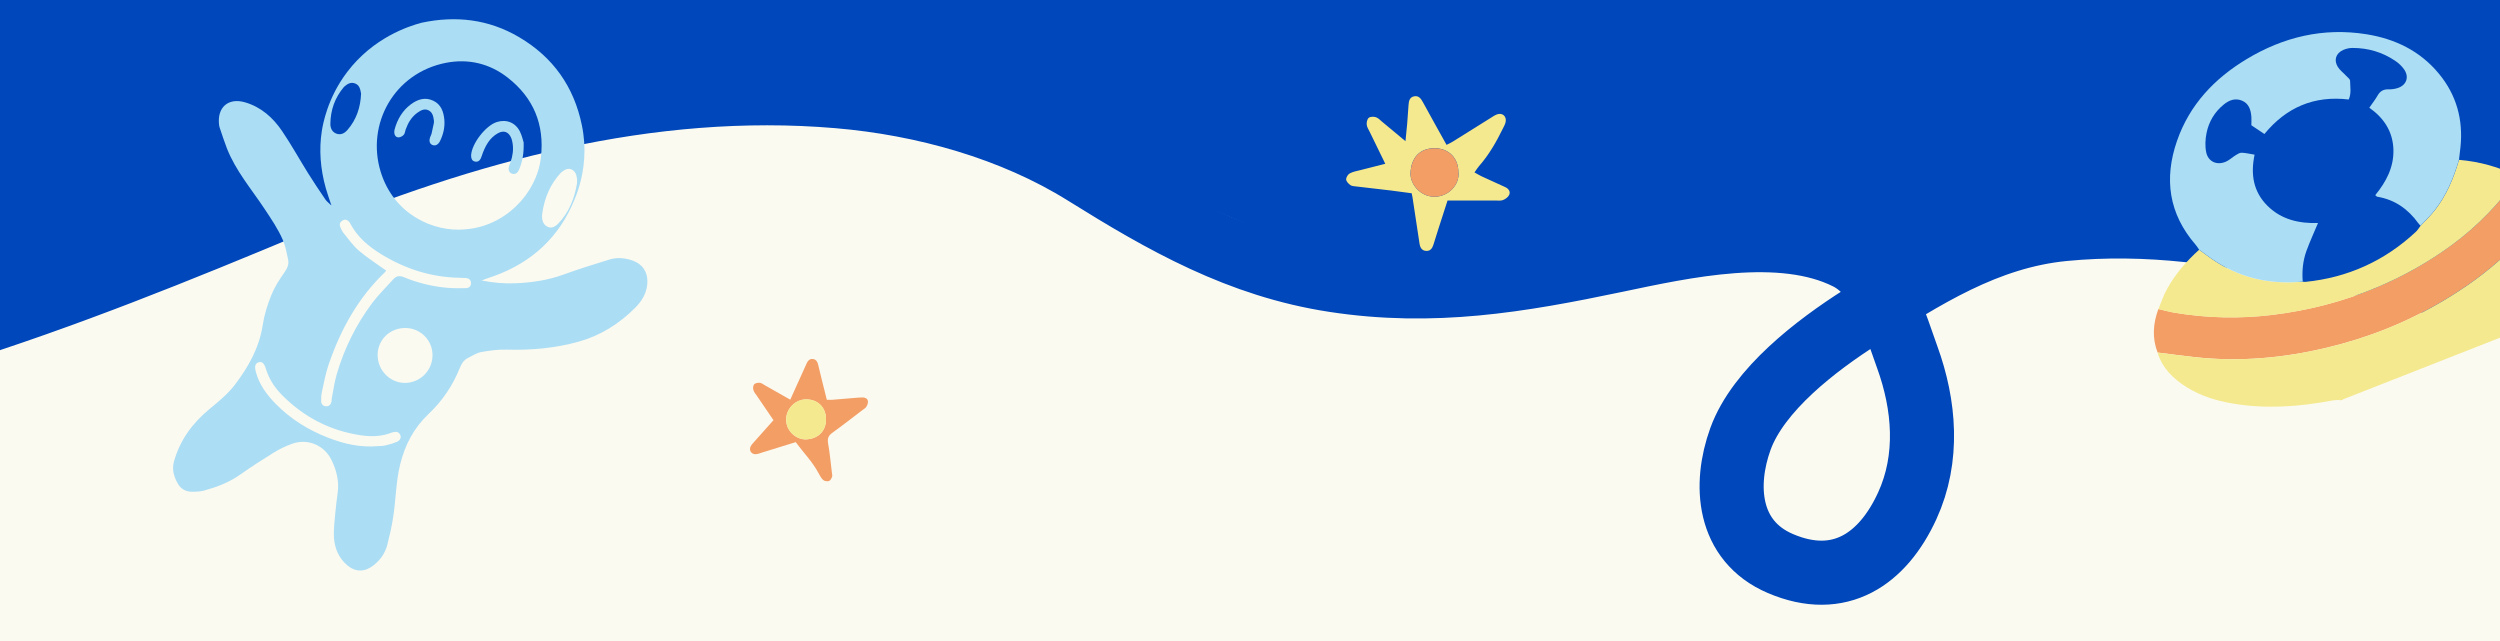
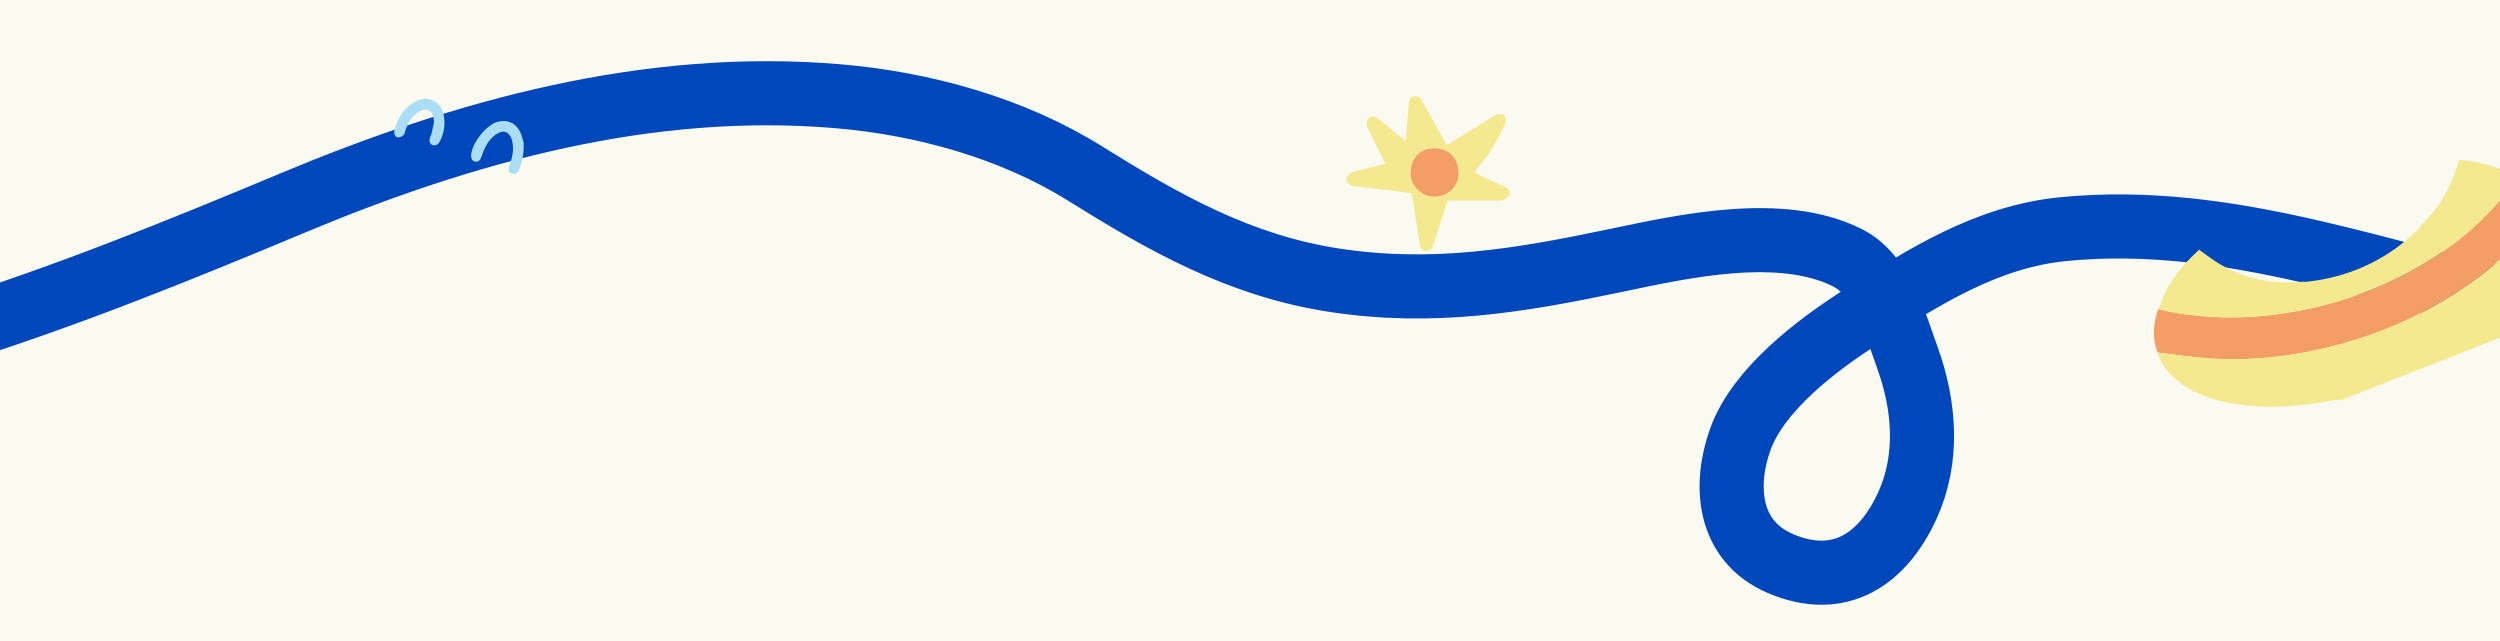
<svg xmlns="http://www.w3.org/2000/svg" fill="none" viewBox="0 0 390 100" height="100" width="390">
  <rect x="0" y="0" width="390" height="100" fill="#808080" stroke="none" />
  <g clip-path="url(#clip0_4234_29226)">
    <rect fill="#FBFAF1" height="100" width="390" />
-     <path fill="#0047BB" d="M415 -11H-25V55L7 47.169L75 16.966L111.5 10.29L146.954 14.548L211.276 42.194L248.878 39.387L284.5 37L295 42.194L325.5 33.746L415 51.581V-11Z" />
    <path stroke-linecap="round" stroke-width="10" stroke="#0047BB" d="M-353 12.344C-335 31.048 -326.253 28.569 -310.8 31.516C-306.338 32.367 -301.12 31.688 -296.568 31.688C-292.202 31.688 -286.579 32.551 -282.38 31.3C-278.215 30.059 -273.424 28.761 -269.142 27.983C-254.611 25.344 -239.961 26.788 -226.264 32.851C-217.648 36.666 -209.533 41.412 -200.827 45.044C-190.185 49.483 -179.599 53.301 -168.792 57.323C-154.991 62.458 -139.2 64.208 -124.469 65.034C-104.338 66.164 -85.071 64.687 -65.009 63.311C-25.898 60.63 10.14 46.531 45.597 31.688C72.425 20.457 101.159 12.494 130.765 15.015C144.087 16.149 157.944 20.003 169.215 27.035C181.528 34.718 193.345 41.445 208.117 43.708C223.52 46.069 237.021 43.789 251.989 40.649C262.679 38.407 277.844 34.994 288.225 40.219C293.61 42.929 295.718 50.731 297.532 55.729C300.237 63.179 300.943 71.473 297.532 78.907C293.732 87.189 287.026 91.88 277.742 87.912C269.461 84.372 268.924 75.611 271.507 68.481C274.298 60.778 283.383 53.852 290.258 49.481C300.057 43.252 309.874 36.914 321.931 35.738C348.208 33.175 372.173 43.224 397.43 48.318C404.681 49.781 412.126 51.158 419.524 51.679C428.957 52.342 438.242 50.059 447.356 47.974C459.571 44.854 516.822 18.713 525 16.222" />
-     <path fill="#ABDDF4" d="M98.274 40.504C97.232 40.235 96.162 40.151 95.126 40.471C92.717 41.216 90.303 41.955 87.934 42.823C85.492 43.714 82.977 44.083 80.406 44.19C78.647 44.263 76.905 44.106 75.152 43.758C75.779 43.478 76.435 43.294 77.068 43.064C82.999 40.913 87.245 36.992 89.631 31.117C90.303 29.509 91.166 26.865 91.177 23.527C91.177 22.989 91.171 21.466 90.774 19.545C89.536 13.512 86.27 8.908 80.977 5.794C76.222 2.993 71.097 2.405 65.736 3.553C63.77 4.085 58.22 5.855 54.142 11.255C51.067 15.316 50.372 19.399 50.204 20.435C49.756 23.303 49.958 26.294 50.837 29.403C51.067 30.209 51.353 30.994 51.61 31.789C51.65 31.873 51.683 31.957 51.717 32.041C51.65 31.991 51.582 31.94 51.51 31.884C51.252 31.626 50.949 31.402 50.753 31.111C49.829 29.75 48.91 28.383 48.042 26.989C46.687 24.815 45.443 22.569 44.01 20.452C42.587 18.352 40.727 16.688 38.218 15.96C35.608 15.204 33.849 16.75 34.174 19.461C34.191 19.606 34.213 19.752 34.264 19.892C34.627 20.962 34.969 22.043 35.378 23.096C36.75 26.625 39.215 29.481 41.27 32.584C42.324 34.175 43.399 35.749 44.15 37.496C44.547 38.421 44.715 39.451 44.939 40.448C45.118 41.244 44.805 41.888 44.323 42.566C43.545 43.658 42.811 44.828 42.312 46.072C41.719 47.556 41.226 49.124 40.985 50.698C40.441 54.266 38.733 57.28 36.616 60.052C35.524 61.481 34.067 62.668 32.661 63.828C30.012 66.012 28.091 68.644 27.144 71.966C26.78 73.254 27.144 74.442 27.794 75.534C28.253 76.301 29.015 76.705 29.911 76.71C30.567 76.71 31.244 76.693 31.872 76.52C33.849 75.971 35.753 75.248 37.462 74.044C39.17 72.845 40.918 71.703 42.693 70.611C43.589 70.056 44.564 69.591 45.555 69.233C48.014 68.342 50.613 69.457 51.739 71.809C52.501 73.389 52.91 75.041 52.686 76.811C52.557 77.825 52.411 78.844 52.322 79.864C52.21 81.208 52.014 82.569 52.103 83.902C52.21 85.543 52.848 87.039 54.136 88.153C55.441 89.274 56.881 89.268 58.231 88.221C59.312 87.386 60.074 86.316 60.415 85.005C60.774 83.628 61.082 82.233 61.312 80.827C61.76 78.049 61.748 75.22 62.42 72.465C63.171 69.395 64.555 66.751 66.879 64.556C69.002 62.556 70.621 60.148 71.719 57.431C71.993 56.748 72.318 56.188 72.973 55.857C73.656 55.515 74.329 55.056 75.062 54.922C76.384 54.681 77.745 54.502 79.084 54.541C82.882 54.653 86.612 54.317 90.275 53.297C93.675 52.351 96.554 50.53 99.041 48.06C100.049 47.063 100.8 45.904 100.962 44.447C101.186 42.459 100.206 41.02 98.262 40.521M84.584 33.363C84.926 30.831 85.889 28.663 87.519 26.927C87.547 26.899 87.575 26.871 87.609 26.849C88.158 26.423 88.724 26.12 89.351 26.541C89.749 26.804 89.905 27.201 89.973 27.661C90.029 27.84 90.04 28.047 90.017 28.299C90.017 28.378 90.017 28.456 90.023 28.54C89.631 30.982 88.729 33.184 87.071 34.892C86.545 35.435 85.906 35.721 85.245 35.278C85.088 35.178 84.965 35.049 84.864 34.909C84.825 34.853 84.792 34.797 84.764 34.729C84.752 34.707 84.741 34.685 84.73 34.662C84.719 34.629 84.702 34.595 84.691 34.561C84.556 34.203 84.528 33.783 84.584 33.363ZM51.538 19.326C51.56 17.175 52.238 15.243 53.638 13.585C53.66 13.557 53.688 13.535 53.716 13.507C54.204 13.081 54.73 12.756 55.408 13.025C56.086 13.294 56.209 13.921 56.327 14.604C56.248 16.688 55.626 18.643 54.198 20.278C53.744 20.799 53.145 21.119 52.439 20.833C51.784 20.57 51.532 19.959 51.538 19.321M61.844 68.953C61.272 69.188 60.667 69.356 60.068 69.496C59.682 69.585 59.267 69.569 58.864 69.602C56.22 69.826 53.7 69.255 51.252 68.308C48.138 67.11 45.354 65.39 43.007 62.998C41.635 61.598 40.481 60.047 39.943 58.126C39.669 57.157 39.792 56.697 40.33 56.524C40.878 56.344 41.203 56.641 41.506 57.616C41.999 59.19 42.895 60.523 44.043 61.677C47.432 65.077 51.487 67.183 56.248 67.9C57.9 68.146 59.53 68.112 61.11 67.485C61.177 67.457 61.25 67.44 61.323 67.423C61.793 67.306 62.208 67.351 62.437 67.844C62.633 68.264 62.426 68.717 61.844 68.958M63.468 59.722C61.127 59.895 59.065 58.053 58.92 55.65C58.774 53.292 60.516 51.343 62.913 51.175C65.266 51.012 67.293 52.76 67.462 55.095C67.635 57.481 65.848 59.548 63.468 59.722ZM72.693 44.952C71.634 44.98 70.57 44.974 69.517 44.873C67.288 44.649 65.115 44.117 63.042 43.254C62.37 42.974 61.855 43.014 61.373 43.546C60.253 44.795 59.032 45.971 58.029 47.315C55.542 50.659 53.705 54.361 52.535 58.366C52.176 59.587 52.008 60.864 51.761 62.119C51.717 62.332 51.745 62.562 51.683 62.769C51.571 63.161 51.297 63.396 50.877 63.379C50.4 63.363 50.12 63.054 50.104 62.612C50.081 62.142 50.104 61.654 50.204 61.195C50.529 59.733 50.792 58.243 51.28 56.832C53.145 51.398 55.856 46.464 60.062 42.453C60.135 42.381 60.186 42.285 60.236 42.207C58.769 41.148 57.307 40.23 56.007 39.121C55.077 38.325 54.349 37.284 53.565 36.32C53.341 36.046 53.201 35.687 53.067 35.346C52.91 34.948 53.072 34.617 53.414 34.405C53.761 34.186 54.12 34.242 54.411 34.545C54.512 34.645 54.59 34.774 54.657 34.903C55.761 36.981 57.486 38.437 59.435 39.636C63.188 41.938 67.249 43.26 71.685 43.333C72.015 43.333 72.346 43.355 72.671 43.372C73.136 43.394 73.427 43.63 73.472 44.106C73.516 44.571 73.236 44.94 72.682 44.952M72.536 35.782C67.702 36.236 61.446 33.508 59.385 26.793C57.094 19.332 61.508 11.373 69.573 9.799C73.057 9.121 76.379 9.899 79.207 12.112C83.246 15.271 84.965 19.444 84.383 24.558C83.739 30.254 78.703 35.368 72.531 35.777" />
    <path fill="#ABDDF4" d="M81.689 22.267C81.739 23.908 81.509 25.157 81.022 26.355C80.983 26.456 80.938 26.557 80.882 26.652C80.652 27.039 80.333 27.241 79.879 27.095C79.448 26.955 79.263 26.557 79.387 26.019C79.443 25.773 79.56 25.538 79.644 25.297C79.975 24.35 80.12 23.381 79.969 22.384C79.924 22.099 79.868 21.802 79.756 21.538C79.336 20.541 78.574 20.273 77.639 20.805C76.463 21.471 75.824 22.569 75.343 23.785C75.219 24.087 75.147 24.412 75.007 24.709C74.81 25.112 74.469 25.325 74.021 25.185C73.612 25.062 73.505 24.703 73.494 24.317C73.494 24.277 73.494 24.244 73.494 24.205C73.606 22.379 75.763 19.595 77.493 19.04C78.989 18.564 80.395 19.102 81.106 20.514C81.425 21.152 81.577 21.88 81.7 22.256" />
    <path fill="#ABDDF4" d="M69.321 18.699C69.417 19.869 69.148 20.962 68.649 21.998C68.358 22.597 67.876 22.816 67.422 22.603C67.014 22.407 66.896 21.97 67.115 21.371C67.176 21.197 67.277 21.04 67.322 20.861C67.451 20.329 67.563 19.797 67.669 19.259C67.697 19.119 67.708 18.962 67.691 18.822C67.602 18.2 67.507 17.556 66.879 17.226C66.235 16.884 65.664 17.203 65.148 17.562C64.213 18.217 63.659 19.153 63.283 20.211C63.188 20.486 63.166 20.827 62.986 21.029C62.79 21.242 62.454 21.432 62.174 21.432C61.777 21.432 61.53 21.113 61.508 20.693C61.496 20.514 61.519 20.323 61.569 20.155C62.001 18.592 62.785 17.254 64.095 16.274C65.154 15.489 66.319 15.108 67.591 15.713C68.823 16.302 69.198 17.433 69.321 18.688" />
    <path fill="#F39E65" d="M336.587 55C335.706 52.72 335.874 50.453 336.708 48.207C337.583 48.409 338.444 48.644 339.325 48.792C344.349 49.626 349.394 49.734 354.445 49.122C360.082 48.442 365.537 47.036 370.776 44.83C374.967 43.068 378.908 40.862 382.561 38.165C386.522 35.246 389.905 31.755 392.73 27.726C392.246 31.647 391.762 35.562 391.284 39.483C391.096 39.604 390.887 39.698 390.726 39.846C387.8 42.584 384.558 44.884 381.121 46.929C375.417 50.326 369.31 52.74 362.86 54.267C356.194 55.848 349.441 56.467 342.6 55.733C340.596 55.518 338.598 55.242 336.594 54.994" />
    <path fill="#F4E98E" d="M336.587 55C338.592 55.249 340.589 55.525 342.594 55.74C349.434 56.473 356.187 55.848 362.853 54.274C369.303 52.747 375.411 50.332 381.114 46.935C384.552 44.891 387.8 42.59 390.719 39.853C390.881 39.705 391.089 39.611 391.278 39.49C390.935 42.247 390.598 45.012 390.255 47.776C384.901 49.599 379.843 52.047 375.108 55.141C373.574 56.144 372.128 57.267 370.655 58.356C368.974 59.601 367.312 60.879 365.638 62.143C365.55 62.217 365.469 62.291 365.382 62.365H365.409C364.844 62.406 364.265 62.392 363.714 62.5C358.568 63.468 353.409 63.832 348.21 62.937C345.721 62.507 343.32 61.773 341.161 60.428C339.063 59.123 337.334 57.469 336.581 55.014" />
    <path fill="#F4E98E" d="M368.5 55.5L390.5 47H391L393 51.5L365 62.5L368.5 55.5Z" />
    <path fill="#F4E98E" d="M392.73 27.733C389.905 31.768 386.522 35.252 382.561 38.178C378.901 40.875 374.967 43.082 370.776 44.844C365.537 47.05 360.088 48.449 354.445 49.135C349.394 49.747 344.349 49.64 339.325 48.806C338.444 48.658 337.576 48.416 336.708 48.22C337.159 47.158 337.515 46.041 338.074 45.046C339.372 42.725 341.094 40.734 343.064 38.959C343.636 39.376 344.215 39.792 344.786 40.21C349.118 43.317 353.961 44.44 359.227 43.943C359.362 43.956 359.496 43.99 359.624 43.976C366.25 43.31 372.007 40.707 376.877 36.16C377.159 35.898 377.361 35.542 377.603 35.225C378.357 34.412 379.171 33.645 379.85 32.77C381.666 30.436 382.789 27.753 383.603 24.934C386.818 25.21 389.872 26.058 392.764 27.484C392.751 27.571 392.744 27.659 392.73 27.753" />
-     <path fill="#ABDDF4" d="M383.596 24.914C382.782 27.739 381.659 30.416 379.843 32.757C379.164 33.631 378.35 34.398 377.597 35.212C377.476 35.077 377.348 34.95 377.247 34.808C375.653 32.609 373.588 31.143 370.864 30.692C370.763 30.678 370.682 30.551 370.541 30.443C372.256 28.345 373.453 26.071 373.373 23.327C373.285 20.529 371.906 18.417 369.613 16.802C370.09 16.103 370.541 15.545 370.891 14.926C371.287 14.22 371.812 13.91 372.626 13.937C373.11 13.95 373.621 13.877 374.079 13.722C375.431 13.264 375.861 11.993 375.034 10.816C374.684 10.312 374.2 9.861 373.695 9.518C371.678 8.139 369.418 7.473 366.976 7.48C366.498 7.48 365.987 7.594 365.55 7.789C364.393 8.301 364.037 9.383 364.709 10.453C365.039 10.971 365.564 11.354 365.987 11.812C366.223 12.067 366.613 12.336 366.613 12.605C366.626 13.56 366.835 14.556 366.404 15.524C361.023 14.879 356.678 16.728 353.248 20.905C352.508 20.408 351.849 19.97 351.21 19.54C351.21 19.049 351.25 18.645 351.217 18.248C351.129 17.179 350.86 16.17 349.764 15.706C348.701 15.255 347.739 15.619 346.892 16.318C345.486 17.468 344.585 18.968 344.228 20.717C344.026 21.699 343.966 22.789 344.168 23.757C344.477 25.224 345.822 25.822 347.201 25.237C347.766 25.002 348.23 24.538 348.762 24.215C349.051 24.04 349.387 23.811 349.69 23.825C350.342 23.845 350.981 24.013 351.714 24.127C351.069 27.221 351.526 29.925 353.732 32.111C355.911 34.27 358.669 34.882 361.609 34.788C360.983 36.288 360.331 37.701 359.799 39.16C359.248 40.694 359.093 42.301 359.227 43.936C353.968 44.434 349.118 43.31 344.786 40.203C344.208 39.792 343.636 39.369 343.064 38.952C342.883 38.696 342.728 38.42 342.526 38.192C338.323 33.362 337.562 27.88 339.614 21.975C341.565 16.352 345.439 12.255 350.463 9.229C356.221 5.758 362.456 4.272 369.155 5.341C373.628 6.054 377.536 7.937 380.475 11.502C383.213 14.818 384.269 18.659 383.838 22.916C383.771 23.582 383.684 24.255 383.603 24.921" />
-     <path fill="#F39E65" d="M123.279 62.349C124.035 60.673 124.747 59.102 125.46 57.53C125.596 57.225 125.726 56.921 125.868 56.621C126.058 56.224 126.347 55.953 126.814 56.007C127.277 56.061 127.505 56.388 127.614 56.812C127.815 57.633 128.011 58.46 128.212 59.281C128.468 60.309 128.723 61.337 128.984 62.365C129.333 62.365 129.583 62.381 129.833 62.365C131.193 62.256 132.547 62.137 133.907 62.028C134.13 62.011 134.347 62.001 134.57 62.001C134.978 62.001 135.343 62.18 135.397 62.583C135.435 62.865 135.304 63.214 135.141 63.464C134.989 63.698 134.701 63.85 134.467 64.029C132.944 65.188 131.432 66.374 129.876 67.489C129.262 67.929 129.044 68.364 129.18 69.142C129.452 70.665 129.588 72.21 129.778 73.743C129.806 73.961 129.876 74.211 129.8 74.396C129.702 74.646 129.523 74.989 129.305 75.049C129.039 75.125 128.609 75.059 128.413 74.88C128.098 74.592 127.891 74.178 127.679 73.787C126.733 72.014 125.324 70.6 124.133 68.973C122.327 69.534 120.608 70.067 118.89 70.594C118.574 70.692 118.259 70.828 117.933 70.855C117.209 70.915 116.774 70.235 117.122 69.593C117.258 69.338 117.476 69.126 117.671 68.903C118.645 67.804 119.629 66.705 120.663 65.547C119.793 64.269 118.944 63.029 118.101 61.788C117.894 61.484 117.628 61.19 117.53 60.853C117.448 60.581 117.47 60.151 117.639 59.961C117.813 59.765 118.221 59.689 118.514 59.711C118.786 59.733 119.048 59.945 119.303 60.092C120.587 60.815 121.865 61.544 123.29 62.354M128.859 65.411C128.859 63.562 127.587 62.294 125.737 62.305C124.073 62.316 122.675 63.736 122.637 65.4C122.599 67.244 124.242 68.614 125.759 68.544C127.608 68.457 128.859 67.271 128.854 65.416" />
-     <path fill="#F4E98E" d="M128.859 65.411C128.859 67.271 127.614 68.451 125.765 68.538C124.247 68.609 122.599 67.244 122.643 65.394C122.681 63.73 124.079 62.311 125.743 62.3C127.592 62.289 128.865 63.556 128.865 65.405" />
    <path fill="#F4E98E" d="M219.255 22.005C219.362 20.947 219.448 20.149 219.515 19.357C219.595 18.359 219.668 17.361 219.734 16.363C219.774 15.731 219.914 15.145 220.633 15.019C221.351 14.892 221.69 15.425 221.983 15.957C222.735 17.314 223.474 18.672 224.225 20.022C224.684 20.854 225.157 21.686 225.662 22.597C226.015 22.417 226.341 22.278 226.634 22.091C228.603 20.86 230.573 19.63 232.542 18.399C232.848 18.206 233.154 17.993 233.487 17.86C234.352 17.52 235.07 18.126 234.877 19.044C234.804 19.39 234.611 19.716 234.452 20.042C233.434 22.131 232.283 24.147 230.732 25.91C230.493 26.183 230.307 26.496 230.02 26.895C230.413 27.115 230.739 27.321 231.092 27.487C232.329 28.059 233.58 28.612 234.818 29.191C235.323 29.423 235.669 29.869 235.436 30.395C235.283 30.747 234.851 31.053 234.478 31.206C234.119 31.353 233.673 31.28 233.261 31.28C230.806 31.28 228.35 31.28 225.816 31.28C225.277 32.95 224.778 34.5 224.279 36.05C224.059 36.742 223.839 37.441 223.627 38.133C223.454 38.698 223.161 39.171 222.509 39.144C221.79 39.117 221.531 38.605 221.438 37.953C221.085 35.564 220.712 33.182 220.353 30.801C220.326 30.621 220.28 30.448 220.22 30.149C219.169 30.009 218.098 29.856 217.026 29.723C215.217 29.51 213.407 29.31 211.597 29.091C211.285 29.051 210.912 29.051 210.672 28.884C210.373 28.672 210.02 28.312 210 28C209.987 27.68 210.273 27.201 210.566 27.048C211.072 26.775 211.684 26.675 212.256 26.529C213.487 26.21 214.718 25.904 216.102 25.551C215.257 23.815 214.458 22.191 213.673 20.568C213.493 20.202 213.241 19.829 213.207 19.443C213.174 19.084 213.281 18.572 213.527 18.379C213.78 18.179 214.305 18.172 214.644 18.286C215.01 18.405 215.31 18.745 215.623 19.004C216.767 19.949 217.905 20.9 219.249 22.018M227.505 26.815C227.505 24.66 225.988 23.136 223.839 23.123C221.491 23.103 220.14 24.593 220.04 26.988C219.974 28.731 221.584 30.701 223.806 30.688C225.915 30.674 227.758 28.838 227.505 26.809" />
    <path fill="#F39E65" d="M227.505 26.815C227.758 28.845 225.915 30.681 223.806 30.694C221.584 30.708 219.967 28.732 220.04 26.995C220.14 24.593 221.491 23.11 223.839 23.13C225.995 23.143 227.505 24.666 227.505 26.822" />
  </g>
  <defs>
    <clipPath id="clip0_4234_29226">
      <rect fill="white" height="100" width="390" />
    </clipPath>
  </defs>
</svg>